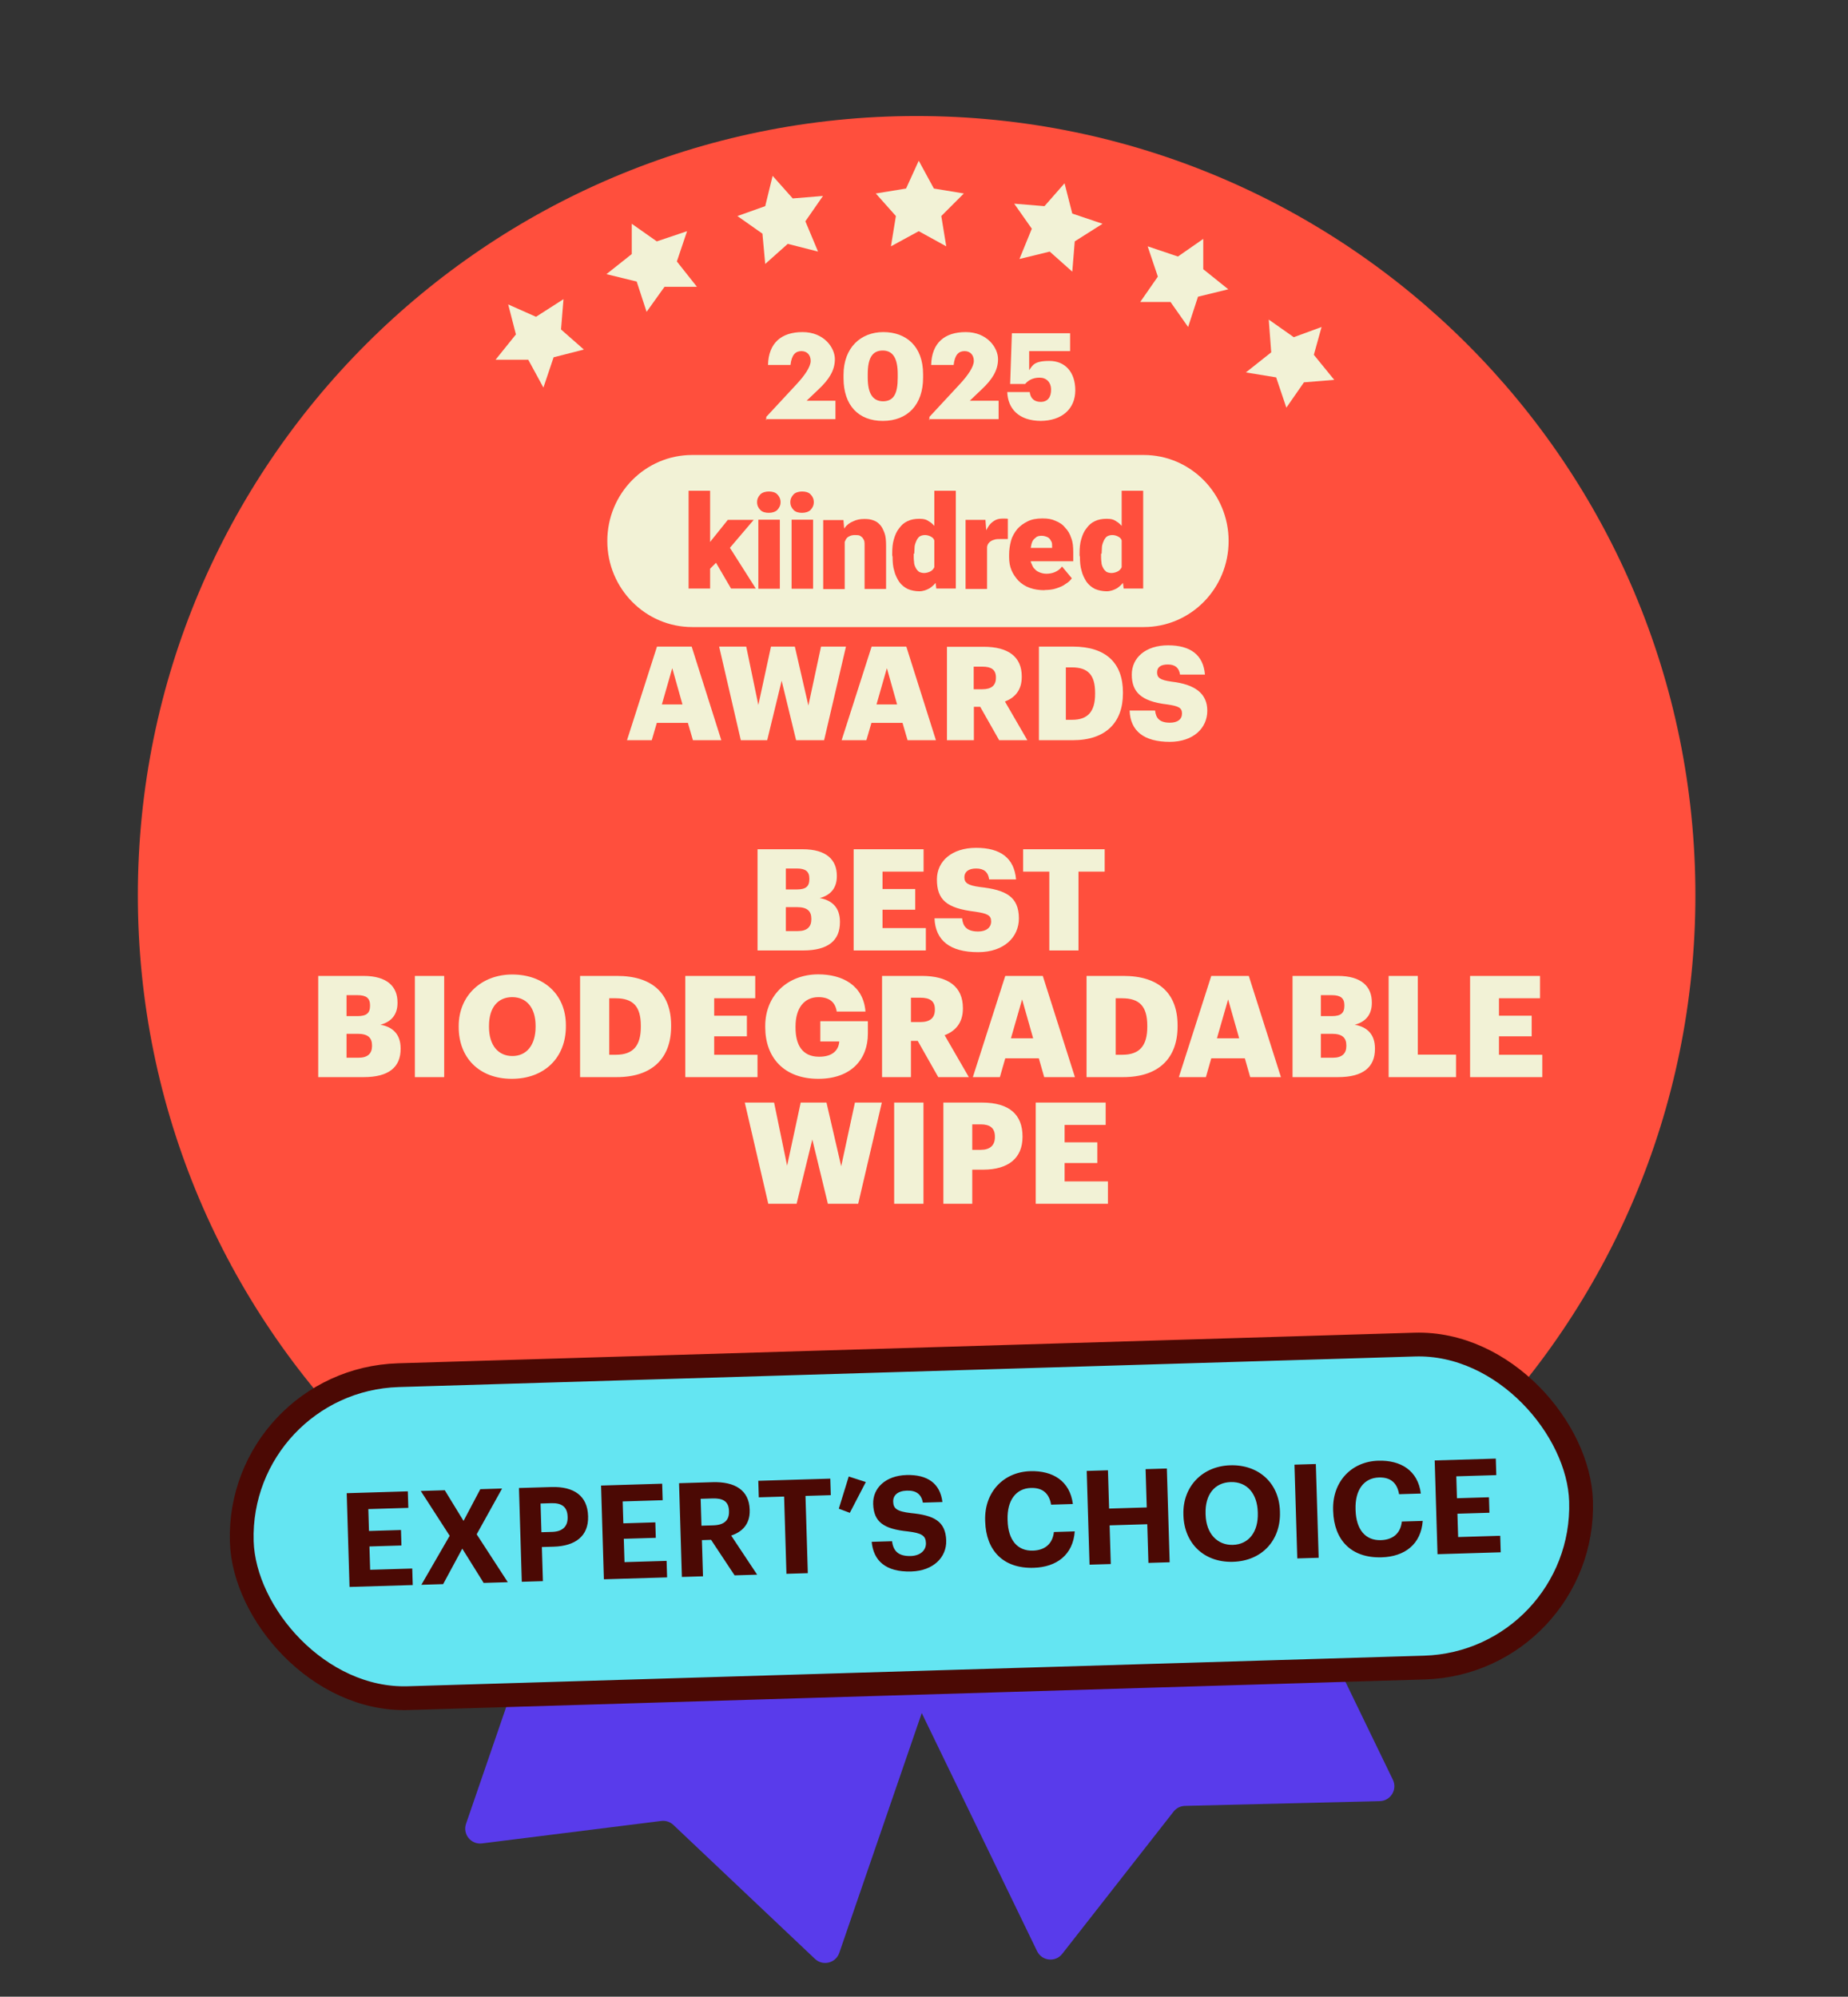
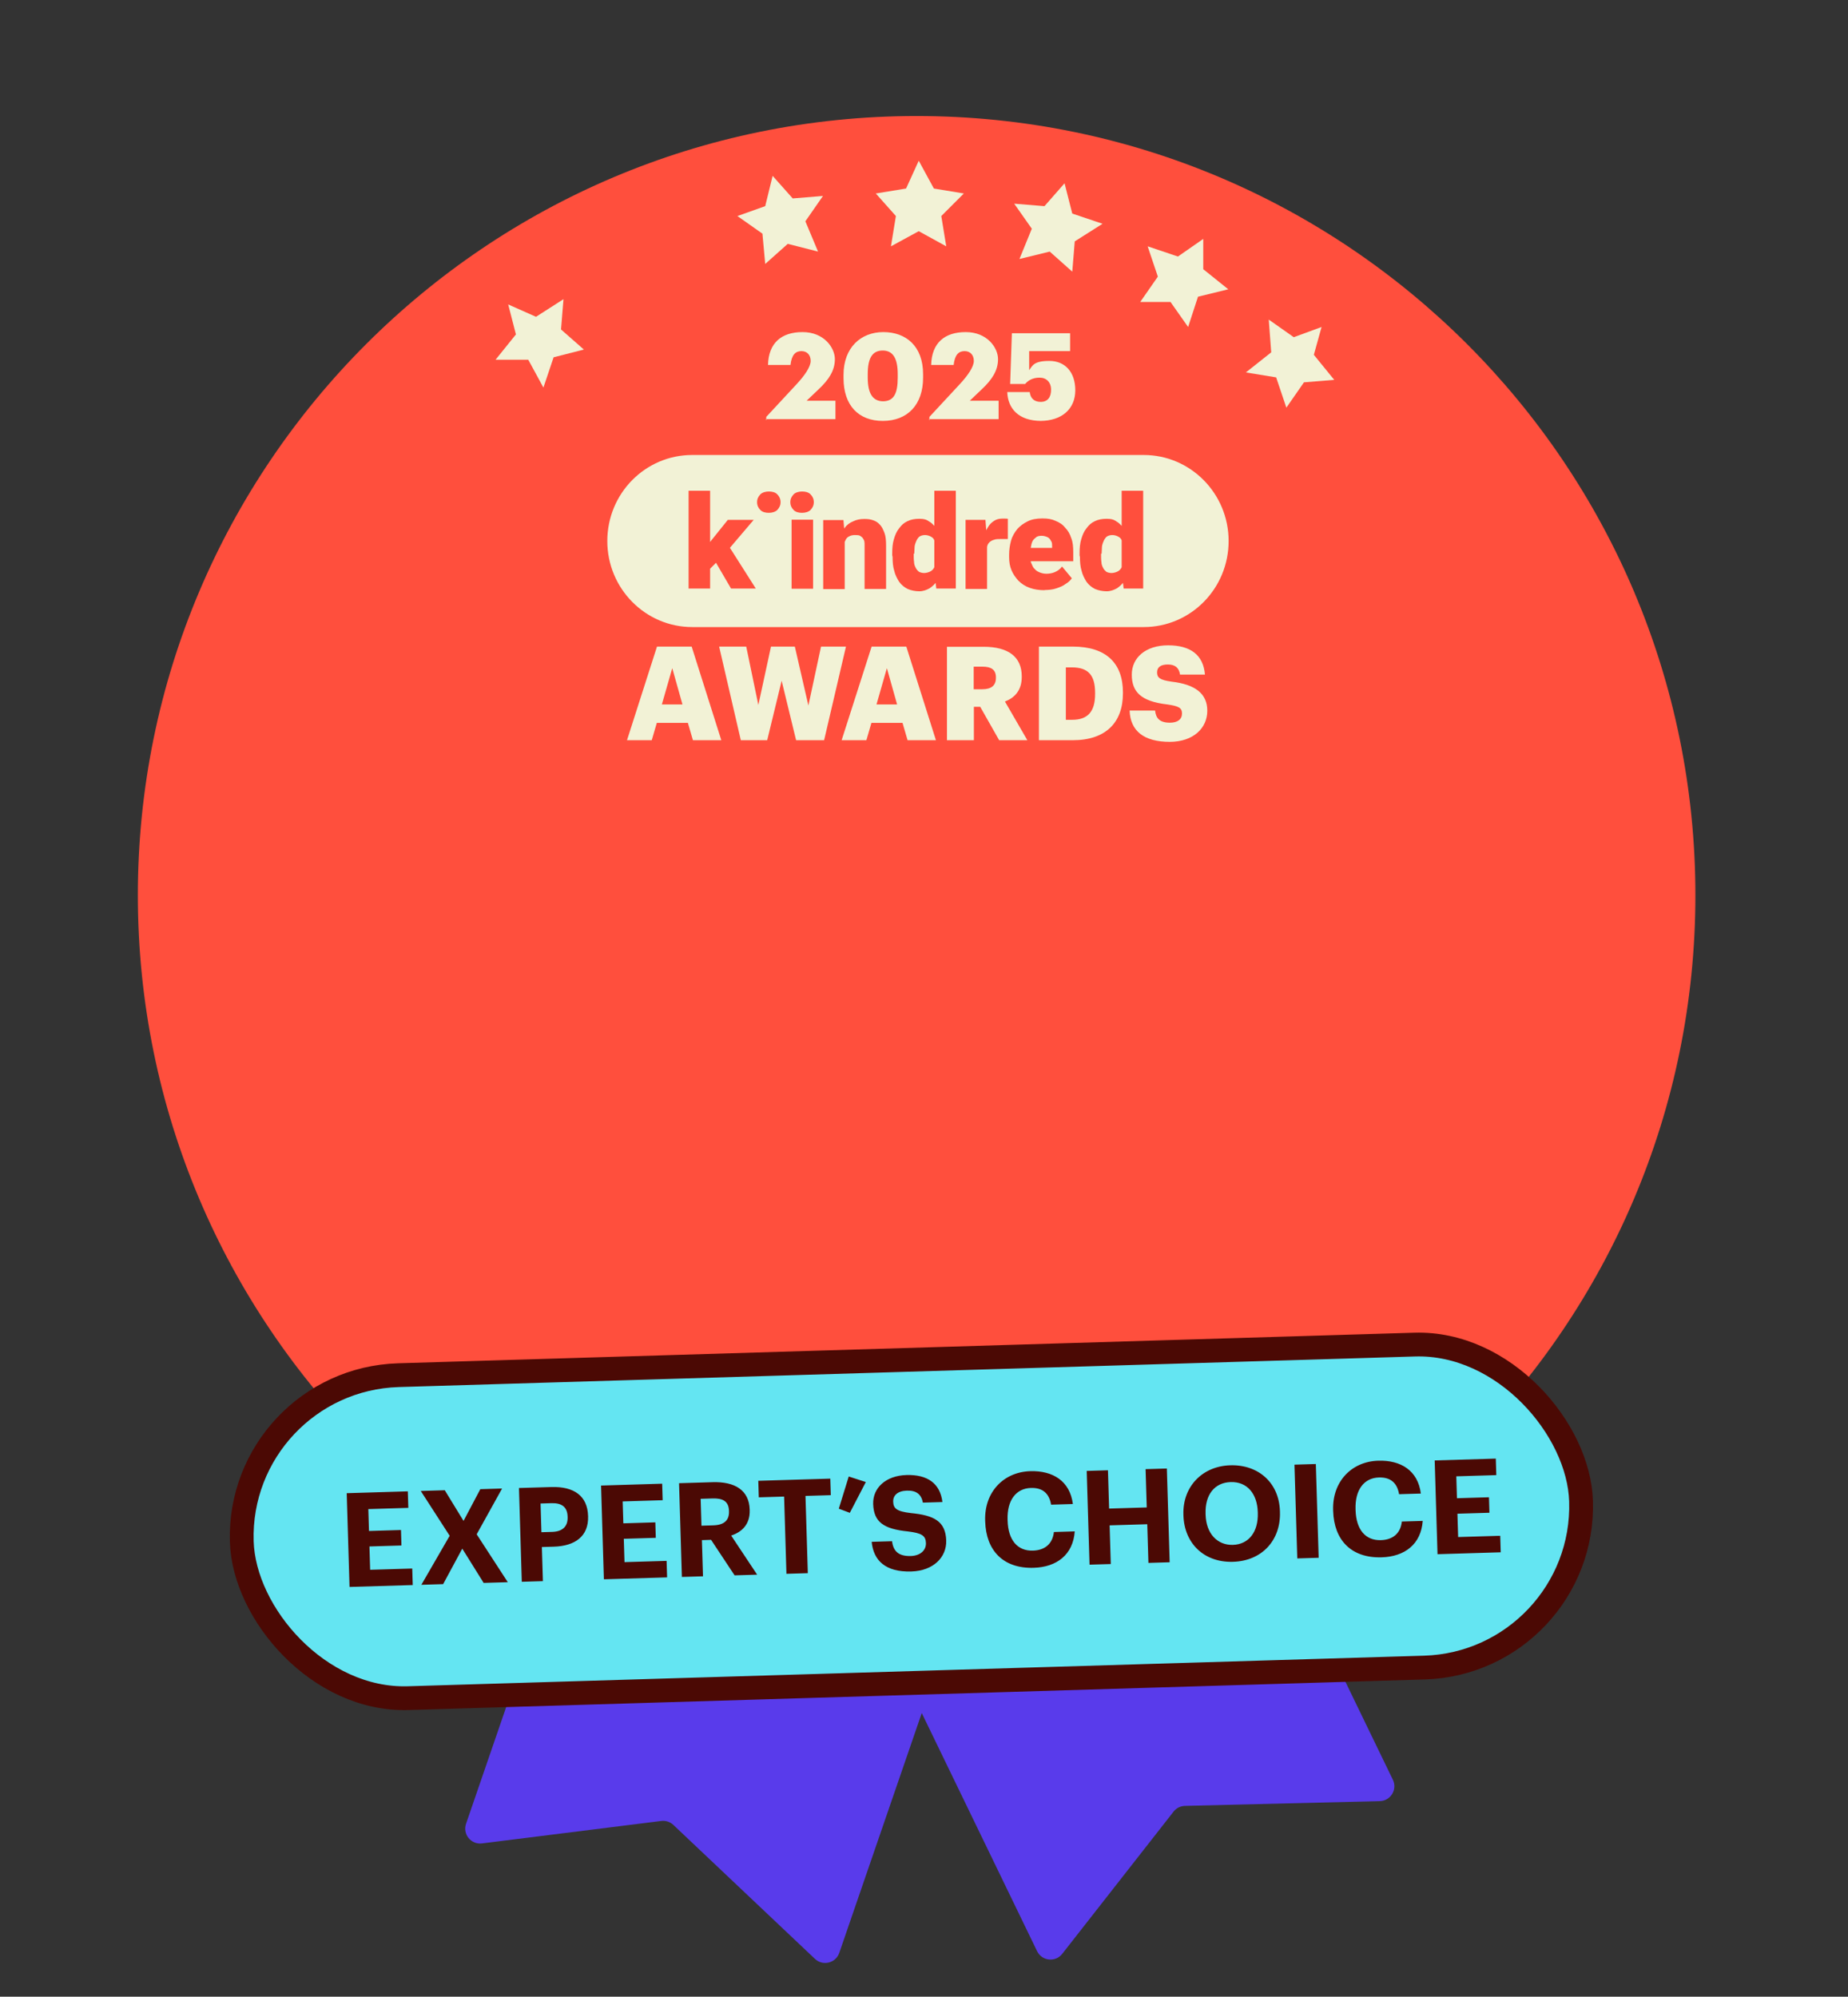
<svg xmlns="http://www.w3.org/2000/svg" width="248" height="268" viewBox="0 0 248 268" fill="none">
  <rect x="0" y="0" width="248" height="268" fill="#333333" stroke="none" />
  <g clip-path="url(#clip0_3539_176618)">
    <path d="M139.176 261.886L111.372 204.472C110.89 203.478 111.306 202.282 112.3 201.801L156.401 180.443C157.395 179.962 158.591 180.377 159.072 181.372L186.921 238.877C187.555 240.186 186.624 241.713 185.17 241.748L159.021 242.386C158.423 242.4 157.863 242.681 157.495 243.152L142.551 262.247C141.639 263.413 139.821 263.218 139.176 261.886Z" fill="#593BEB" />
    <path d="M62.543 244.789L83.284 184.463C83.643 183.418 84.781 182.863 85.826 183.222L132.164 199.154C133.208 199.513 133.764 200.651 133.405 201.695L112.63 262.118C112.157 263.493 110.421 263.92 109.364 262.92L90.365 244.942C89.93 244.531 89.335 244.336 88.741 244.41L64.683 247.424C63.214 247.608 62.062 246.188 62.543 244.789Z" fill="#593BEB" />
    <path d="M123.011 224.734C180.717 224.734 227.521 177.899 227.521 120.153C227.521 62.407 180.717 15.572 123.011 15.572C65.304 15.572 18.5 62.407 18.5 120.153C18.5 177.899 65.304 224.734 123.011 224.734Z" fill="#FF4F3D" />
    <path d="M108.957 203.525L104.894 204.521L101.868 201.824L101.536 205.89L97.805 208.254L101.868 209.623L102.904 213.689L105.599 210.619L109.662 210.951L107.299 207.591L108.957 203.525Z" fill="#F2F2D6" />
    <path d="M88.685 197.759L86.322 194.399L84.995 198.464L80.933 199.46L84.291 202.156V206.222L87.69 203.857L91.753 205.226L90.385 201.161L92.748 197.759H88.685Z" fill="#F2F2D6" />
-     <path d="M75.17 190.997L78.57 188.301L74.507 187.637L73.139 183.572L70.776 186.973L66.713 187.305L69.45 190.665L68.413 194.399L72.144 193.03L75.502 195.394L75.17 190.997Z" fill="#F2F2D6" />
    <path d="M173.836 195.768L177.567 197.427L176.53 193.403L179.267 190.002H174.872L172.841 186.268L171.473 190.333L167.41 191.37L170.478 194.067L170.146 198.132L173.836 195.768Z" fill="#F2F2D6" />
    <path d="M160.321 200.497L158.995 196.432L156.59 199.792H152.237L154.932 203.194L153.564 207.259L157.627 205.89L160.985 208.255V204.189L164.384 201.493L160.321 200.497Z" fill="#F2F2D6" />
    <path d="M143.076 202.862L140.049 205.558L135.987 204.521L137.686 208.586L135.323 211.988L139.386 211.656L142.081 214.685L143.076 210.619L146.807 209.292L143.449 206.927L143.076 202.862Z" fill="#F2F2D6" />
-     <path d="M122.472 216.717L124.171 212.984L128.234 212.32L125.539 209.292L126.203 205.226L122.472 207.259L118.782 205.226L119.445 209.292L116.419 212.32L120.44 212.984L122.472 216.717Z" fill="#F2F2D6" />
    <path d="M153.485 84.165H92.895C86.616 84.165 81.5 78.998 81.5 72.617C81.5 66.236 86.591 61.068 92.895 61.068H153.485C159.764 61.068 164.88 66.236 164.88 72.617C164.88 78.998 159.789 84.165 153.485 84.165Z" fill="#F2F2D6" />
    <path d="M150.527 76.887V65.872H153.412V78.998H150.794L150.527 76.862V76.887ZM144.878 74.485V74.315C144.878 73.611 144.926 72.956 145.096 72.398C145.266 71.792 145.484 71.306 145.799 70.918C146.114 70.482 146.454 70.166 146.939 69.948C147.375 69.73 147.909 69.632 148.515 69.632C149.121 69.632 149.485 69.73 149.872 70.021C150.26 70.239 150.576 70.627 150.915 71.064C151.182 71.501 151.4 71.986 151.618 72.592C151.788 73.199 151.933 73.781 152.006 74.436V74.655C151.909 75.31 151.788 75.843 151.618 76.45C151.448 76.984 151.23 77.493 150.915 77.93C150.648 78.367 150.309 78.682 149.872 78.973C149.485 79.192 149 79.361 148.515 79.361C148.03 79.361 147.424 79.264 146.939 79.046C146.502 78.828 146.114 78.512 145.799 78.076C145.533 77.639 145.266 77.154 145.145 76.596C144.975 76.062 144.926 75.407 144.926 74.752L144.878 74.533V74.485ZM147.763 74.315V74.485C147.763 74.8 147.763 75.14 147.812 75.455C147.812 75.722 147.909 75.989 148.03 76.207C148.127 76.426 148.297 76.596 148.466 76.741C148.636 76.838 148.903 76.911 149.169 76.911C149.436 76.911 149.824 76.814 150.091 76.644C150.357 76.474 150.527 76.207 150.624 75.892C150.721 75.577 150.794 75.188 150.794 74.752V74.097C150.794 73.708 150.794 73.393 150.745 73.126C150.697 72.859 150.576 72.592 150.479 72.422C150.382 72.204 150.212 72.107 149.994 71.986C149.776 71.889 149.557 71.816 149.291 71.816C149.024 71.816 148.806 71.865 148.587 71.986C148.418 72.083 148.272 72.301 148.151 72.52C148.054 72.738 147.933 73.005 147.884 73.344C147.884 73.66 147.836 73.999 147.836 74.315H147.787H147.763Z" fill="#FF4F3D" />
    <path d="M140.198 79.216C139.447 79.216 138.792 79.119 138.186 78.9C137.58 78.682 137.095 78.367 136.658 77.93C136.27 77.493 135.955 77.056 135.737 76.523C135.519 75.989 135.422 75.431 135.422 74.776V74.46C135.422 73.805 135.519 73.15 135.689 72.544C135.858 71.937 136.173 71.452 136.513 71.015C136.901 70.579 137.337 70.263 137.919 69.972C138.453 69.705 139.107 69.584 139.883 69.584C140.659 69.584 141.144 69.681 141.629 69.899C142.162 70.118 142.599 70.385 142.938 70.821C143.326 71.209 143.593 71.695 143.762 72.228C143.981 72.762 144.029 73.417 144.029 74.145V75.334H136.464V73.538H141.192V73.32C141.192 73.005 141.192 72.786 141.023 72.568C140.926 72.35 140.756 72.18 140.538 72.083C140.319 71.986 140.053 71.913 139.786 71.913C139.519 71.913 139.18 71.962 139.034 72.131C138.816 72.301 138.647 72.447 138.55 72.665C138.453 72.883 138.38 73.15 138.331 73.49C138.331 73.805 138.283 74.145 138.283 74.46V74.776C138.283 75.091 138.283 75.431 138.453 75.698C138.55 75.965 138.671 76.232 138.889 76.401C139.059 76.62 139.277 76.717 139.544 76.838C139.81 76.935 140.077 77.008 140.416 77.008C140.756 77.008 141.168 76.96 141.556 76.79C141.944 76.62 142.259 76.401 142.526 76.037L143.835 77.615C143.665 77.881 143.399 78.148 143.011 78.367C142.696 78.633 142.259 78.803 141.75 78.973C141.265 79.143 140.707 79.192 140.125 79.192H140.222L140.198 79.216Z" fill="#FF4F3D" />
    <path d="M132.464 72.083V79.046H129.579V69.778H132.246L132.415 72.059H132.464V72.083ZM135.252 69.681V72.35H134.282C133.967 72.35 133.628 72.35 133.409 72.447C133.191 72.495 132.973 72.617 132.803 72.762C132.634 72.932 132.537 73.078 132.488 73.296C132.44 73.514 132.391 73.781 132.391 74.121L131.858 73.805C131.858 73.199 131.906 72.617 132.027 72.107C132.124 71.622 132.343 71.137 132.561 70.797C132.779 70.409 133.046 70.142 133.385 69.924C133.7 69.705 134.088 69.608 134.476 69.608H134.913C135.082 69.608 135.179 69.608 135.301 69.657" fill="#FF4F3D" />
    <path d="M125.384 76.887V65.872H128.269V78.998H125.651L125.384 76.862V76.887ZM119.735 74.485V74.315C119.735 73.611 119.783 72.956 119.953 72.398C120.123 71.792 120.341 71.306 120.656 70.918C120.971 70.482 121.311 70.166 121.796 69.948C122.232 69.73 122.766 69.632 123.372 69.632C123.978 69.632 124.341 69.73 124.729 70.021C125.117 70.239 125.433 70.627 125.772 71.064C126.039 71.501 126.257 71.986 126.475 72.592C126.645 73.199 126.79 73.781 126.863 74.436V74.655C126.766 75.31 126.645 75.844 126.475 76.45C126.305 76.984 126.087 77.493 125.772 77.93C125.505 78.367 125.166 78.682 124.729 78.973C124.341 79.192 123.857 79.361 123.372 79.361C122.887 79.361 122.281 79.264 121.796 79.046C121.359 78.828 120.971 78.512 120.656 78.076C120.389 77.639 120.123 77.154 120.002 76.596C119.832 76.062 119.783 75.407 119.783 74.752L119.735 74.533V74.485ZM122.62 74.315V74.485C122.62 74.8 122.62 75.14 122.669 75.455C122.669 75.722 122.766 75.989 122.887 76.207C122.984 76.426 123.153 76.596 123.323 76.741C123.493 76.838 123.76 76.911 124.026 76.911C124.293 76.911 124.681 76.814 124.948 76.644C125.214 76.474 125.384 76.207 125.481 75.892C125.578 75.577 125.651 75.188 125.651 74.752V74.097C125.651 73.708 125.651 73.393 125.602 73.126C125.554 72.859 125.433 72.592 125.336 72.422C125.239 72.204 125.069 72.107 124.851 71.986C124.632 71.889 124.414 71.816 124.148 71.816C123.881 71.816 123.663 71.865 123.444 71.986C123.275 72.083 123.129 72.301 123.008 72.52C122.911 72.738 122.79 73.005 122.741 73.344C122.741 73.66 122.693 73.999 122.693 74.315H122.644H122.62Z" fill="#FF4F3D" />
    <path d="M113.359 71.767V79.07H110.474V69.802H113.189L113.359 71.767ZM113.044 74.097H112.389C112.389 73.393 112.486 72.787 112.656 72.253C112.825 71.719 113.092 71.21 113.359 70.846C113.626 70.457 114.062 70.142 114.498 69.972C114.935 69.754 115.42 69.657 115.977 69.657C116.535 69.657 116.802 69.705 117.165 69.827C117.553 69.948 117.82 70.142 118.087 70.433C118.353 70.7 118.523 71.088 118.693 71.525C118.863 71.962 118.911 72.568 118.911 73.223V79.046H116.026V73.223C116.026 72.835 116.026 72.568 115.856 72.35C115.759 72.131 115.589 72.034 115.42 71.913C115.25 71.816 114.983 71.816 114.717 71.816C114.45 71.816 114.183 71.865 113.965 71.986C113.747 72.083 113.577 72.253 113.48 72.471C113.383 72.689 113.262 72.908 113.213 73.175C113.213 73.442 113.165 73.781 113.165 74.048L113.068 74.145L113.044 74.097Z" fill="#FF4F3D" />
    <path d="M109.116 69.754H106.23V79.022H109.116V69.754Z" fill="#FF4F3D" />
-     <path d="M104.654 69.754H101.769V79.022H104.654V69.754Z" fill="#FF4F3D" />
    <path d="M95.296 78.998H92.411V65.872H95.296V78.998ZM101.163 69.754L97.138 74.485L95.005 76.62L93.744 74.776L95.49 72.495L97.672 69.778H101.163V69.754ZM98.108 78.998L95.659 74.8L97.793 73.272L101.43 78.998H98.108Z" fill="#FF4F3D" />
    <path d="M106.061 67.4C106.061 66.964 106.23 66.648 106.497 66.357C106.764 66.09 107.2 65.969 107.637 65.969C108.073 65.969 108.509 66.066 108.776 66.357C109.043 66.624 109.212 66.964 109.212 67.4C109.212 67.837 109.043 68.152 108.776 68.444C108.509 68.71 108.073 68.832 107.637 68.832C107.2 68.832 106.764 68.735 106.497 68.444C106.23 68.177 106.061 67.837 106.061 67.4Z" fill="#FF4F3D" />
    <path d="M101.599 67.4C101.599 66.964 101.769 66.648 102.036 66.357C102.302 66.09 102.739 65.969 103.175 65.969C103.611 65.969 104.048 66.066 104.315 66.357C104.581 66.624 104.751 66.964 104.751 67.4C104.751 67.837 104.581 68.152 104.315 68.444C104.048 68.71 103.611 68.832 103.175 68.832C102.739 68.832 102.302 68.735 102.036 68.444C101.769 68.177 101.599 67.837 101.599 67.4Z" fill="#FF4F3D" />
    <path d="M156.951 99.572C160.176 99.572 162.019 97.703 162.019 95.398C162.019 93.094 160.394 91.856 157.218 91.492C155.666 91.274 155.279 90.959 155.279 90.255C155.279 89.551 155.763 89.188 156.733 89.188C157.703 89.188 158.236 89.648 158.358 90.546H161.704C161.485 87.902 159.764 86.616 156.757 86.616C153.751 86.616 151.884 88.266 151.884 90.546C151.884 92.827 153.072 94.137 156.636 94.549C158.139 94.768 158.624 94.986 158.624 95.762C158.624 96.539 158.042 97 157 97C155.497 97 155.109 96.272 155.012 95.374H151.593C151.69 98.092 153.484 99.572 157 99.572M139.398 99.353H143.956C148.393 99.353 150.696 96.975 150.696 93.069V92.924C150.696 89.018 148.441 86.786 143.98 86.786H139.422V99.353H139.398ZM143.035 96.587V89.576H143.835C146.017 89.576 146.962 90.595 146.962 92.997V93.142C146.962 95.471 146.017 96.612 143.883 96.612H143.059L143.035 96.587ZM130.669 92.511V89.479H131.857C133.021 89.479 133.652 89.891 133.652 90.91V90.983C133.652 92.002 133.045 92.511 131.833 92.511H130.669ZM127.105 99.353H130.694V94.865H131.542L134.088 99.353H137.87L134.864 94.161C136.173 93.652 137.119 92.657 137.119 90.862V90.789C137.119 88.144 135.3 86.81 132.003 86.81H127.081V99.377L127.105 99.353ZM119.032 89.721L120.389 94.549H117.625L119.007 89.721H119.032ZM112.922 99.353H116.268L116.946 97.024H121.117L121.796 99.353H125.602L121.626 86.786H116.971L112.946 99.353H112.922ZM99.441 99.353H102.957L104.897 91.371L106.836 99.353H110.594L113.528 86.786H110.182L108.485 94.695L106.666 86.786H103.466L101.769 94.622L100.144 86.786H96.508L99.417 99.353H99.441ZM90.228 89.721L91.586 94.549H88.822L90.204 89.721H90.228ZM84.118 99.353H87.464L88.143 97.024H92.313L92.992 99.353H96.799L92.822 86.786H88.167L84.142 99.353H84.118Z" fill="#F2F2D6" />
    <path d="M139.584 56.495C142.524 56.495 144.303 54.869 144.303 52.391C144.303 49.914 142.911 48.443 140.822 48.443C138.733 48.443 138.578 49.062 138.114 49.681V47.127H143.607V44.726H135.793L135.561 51.539H137.572C137.959 51.075 138.578 50.688 139.506 50.688C140.435 50.688 141.054 51.307 141.054 52.314C141.054 53.32 140.59 53.94 139.661 53.94C138.733 53.94 138.269 53.398 138.191 52.623H135.174C135.251 54.791 136.644 56.495 139.739 56.495M124.651 56.262H134.013V53.785H130.145L131.769 52.236C133.085 50.998 133.936 49.759 133.936 48.21C133.936 46.662 132.466 44.572 129.603 44.572C126.74 44.572 125.038 46.043 124.961 48.985H127.978C128.133 47.591 128.675 47.127 129.448 47.127C130.222 47.127 130.686 47.668 130.686 48.443C130.686 49.217 129.913 50.378 128.752 51.617L124.729 55.953V56.417L124.651 56.262ZM118.462 56.495C121.789 56.495 123.878 54.327 123.878 50.688V50.223C123.878 46.43 121.557 44.572 118.539 44.572C115.522 44.572 113.201 46.662 113.201 50.301V50.765C113.201 54.404 115.212 56.495 118.462 56.495ZM118.539 53.862C117.147 53.862 116.45 52.856 116.45 50.688V50.223C116.45 48.056 117.069 47.049 118.462 47.049C119.855 47.049 120.474 48.133 120.474 50.223V50.688C120.474 52.856 119.932 53.862 118.462 53.862M102.756 56.262H112.118V53.785H108.249L109.874 52.236C111.189 50.998 112.04 49.759 112.04 48.21C112.04 46.662 110.57 44.572 107.708 44.572C104.845 44.572 103.143 46.043 103.065 48.985H106.083C106.237 47.591 106.779 47.127 107.553 47.127C108.326 47.127 108.791 47.668 108.791 48.443C108.791 49.217 108.017 50.378 106.856 51.617L102.833 55.953V56.417L102.756 56.262Z" fill="#F2F2D6" />
-     <path d="M101.662 127.572V113.987H107.723C110.934 113.987 112.302 115.431 112.302 117.54V117.616C112.302 119.136 111.523 120.143 110.003 120.542C111.675 120.827 112.72 121.834 112.72 123.715V123.791C112.72 126.223 111.143 127.572 107.78 127.572H101.662ZM105.462 124.969H107.077C108.312 124.969 108.882 124.399 108.882 123.392V123.316C108.882 122.29 108.331 121.758 106.963 121.758H105.462V124.969ZM105.462 119.383H106.944C108.16 119.383 108.616 118.965 108.616 117.996V117.92C108.616 116.989 108.122 116.571 106.944 116.571H105.462V119.383ZM114.558 127.572V113.987H123.944V116.989H118.434V119.326H122.823V122.1H118.434V124.57H124.248V127.572H114.558ZM131.262 127.8C127.462 127.8 125.524 126.204 125.41 123.259H129.115C129.21 124.228 129.647 125.026 131.262 125.026C132.383 125.026 133.01 124.475 133.01 123.677C133.01 122.841 132.497 122.613 130.863 122.366C127.025 121.91 125.733 120.77 125.733 118.034C125.733 115.583 127.747 113.797 130.996 113.797C134.264 113.797 136.107 115.165 136.354 118.034H132.744C132.611 117.065 132.06 116.571 130.996 116.571C129.951 116.571 129.419 117.046 129.419 117.73C129.419 118.49 129.837 118.832 131.528 119.06C134.967 119.44 136.734 120.333 136.734 123.278C136.734 125.767 134.758 127.8 131.262 127.8ZM140.818 127.572V116.989H137.303V113.987H148.247V116.989H144.732V127.572H140.818ZM42.705 144.572V130.987H48.766C51.977 130.987 53.345 132.431 53.345 134.54V134.616C53.345 136.136 52.566 137.143 51.046 137.542C52.718 137.827 53.763 138.834 53.763 140.715V140.791C53.763 143.223 52.186 144.572 48.823 144.572H42.705ZM46.505 141.969H48.12C49.355 141.969 49.925 141.399 49.925 140.392V140.316C49.925 139.29 49.374 138.758 48.006 138.758H46.505V141.969ZM46.505 136.383H47.987C49.203 136.383 49.659 135.965 49.659 134.996V134.92C49.659 133.989 49.165 133.571 47.987 133.571H46.505V136.383ZM55.676 144.572V130.987H59.609V144.572H55.676ZM68.759 141.741C70.678 141.741 71.875 140.259 71.875 137.827V137.675C71.875 135.262 70.659 133.837 68.74 133.837C66.821 133.837 65.624 135.224 65.624 137.694V137.846C65.624 140.316 66.878 141.741 68.759 141.741ZM68.683 144.8C64.294 144.8 61.558 141.95 61.558 137.865V137.713C61.558 133.571 64.674 130.797 68.74 130.797C72.882 130.797 75.941 133.4 75.941 137.618V137.77C75.941 141.95 73.072 144.8 68.683 144.8ZM81.761 141.57H82.654C84.972 141.57 85.998 140.354 85.998 137.827V137.675C85.998 135.091 84.972 133.989 82.616 133.989H81.761V141.57ZM77.847 144.572V130.987H82.787C87.613 130.987 90.064 133.4 90.064 137.618V137.77C90.064 142.007 87.556 144.572 82.768 144.572H77.847ZM91.967 144.572V130.987H101.353V133.989H95.843V136.326H100.232V139.1H95.843V141.57H101.657V144.572H91.967ZM109.818 144.8C105.201 144.8 102.693 141.931 102.693 137.865V137.713C102.693 133.571 105.733 130.778 109.818 130.778C113.029 130.778 115.879 132.241 116.145 135.775H112.288C112.098 134.502 111.281 133.837 109.837 133.837C107.918 133.837 106.759 135.319 106.759 137.77V137.922C106.759 140.126 107.576 141.836 109.932 141.836C111.832 141.836 112.554 140.867 112.63 139.784H110.084V137.067H116.468V138.739C116.468 142.197 114.207 144.8 109.818 144.8ZM118.371 144.572V130.987H123.691C127.244 130.987 129.22 132.431 129.22 135.3V135.376C129.22 137.314 128.194 138.397 126.769 138.948L130.018 144.572H125.914L123.159 139.708H122.247V144.572H118.371ZM122.247 137.181H123.501C124.812 137.181 125.458 136.63 125.458 135.528V135.452C125.458 134.35 124.774 133.913 123.52 133.913H122.247V137.181ZM130.555 144.572L134.906 130.987H139.941L144.254 144.572H140.131L139.409 142.045H134.906L134.184 144.572H130.555ZM137.167 134.141L135.666 139.366H138.649L137.167 134.141ZM149.727 141.57H150.62C152.938 141.57 153.964 140.354 153.964 137.827V137.675C153.964 135.091 152.938 133.989 150.582 133.989H149.727V141.57ZM145.813 144.572V130.987H150.753C155.579 130.987 158.03 133.4 158.03 137.618V137.77C158.03 142.007 155.522 144.572 150.734 144.572H145.813ZM158.201 144.572L162.552 130.987H167.587L171.9 144.572H167.777L167.055 142.045H162.552L161.83 144.572H158.201ZM164.813 134.141L163.312 139.366H166.295L164.813 134.141ZM173.459 144.572V130.987H179.52C182.731 130.987 184.099 132.431 184.099 134.54V134.616C184.099 136.136 183.32 137.143 181.8 137.542C183.472 137.827 184.517 138.834 184.517 140.715V140.791C184.517 143.223 182.94 144.572 179.577 144.572H173.459ZM177.259 141.969H178.874C180.109 141.969 180.679 141.399 180.679 140.392V140.316C180.679 139.29 180.128 138.758 178.76 138.758H177.259V141.969ZM177.259 136.383H178.741C179.957 136.383 180.413 135.965 180.413 134.996V134.92C180.413 133.989 179.919 133.571 178.741 133.571H177.259V136.383ZM186.355 144.572V130.987H190.269V141.551H195.399V144.572H186.355ZM197.284 144.572V130.987H206.67V133.989H201.16V136.326H205.549V139.1H201.16V141.57H206.974V144.572H197.284ZM103.103 161.572L99.949 147.987H103.882L105.63 156.461L107.454 147.987H110.912L112.888 156.537L114.731 147.987H118.341L115.168 161.572H111.102L109.012 152.946L106.903 161.572H103.103ZM119.996 161.572V147.987H123.929V161.572H119.996ZM126.6 161.572V147.987H131.768C135.492 147.987 137.221 149.64 137.221 152.528V152.604C137.221 155.454 135.302 156.993 131.939 156.993H130.476V161.572H126.6ZM130.476 154.333H131.597C132.851 154.333 133.516 153.744 133.516 152.623V152.547C133.516 151.388 132.832 150.913 131.616 150.913H130.476V154.333ZM138.994 161.572V147.987H148.38V150.989H142.87V153.326H147.259V156.1H142.87V158.57H148.684V161.572H138.994Z" fill="#F2F2D6" />
    <rect x="31.793" y="185.229" width="179.812" height="43.369" rx="21.684" transform="rotate(-1.724 31.793 185.229)" fill="#64E5F2" stroke="#4B0904" stroke-width="3.192" />
    <path d="M46.907 213.001L46.528 200.417L54.729 200.17L54.796 202.388L49.428 202.55L49.517 205.489L53.811 205.359L53.874 207.436L49.579 207.566L49.674 210.698L55.323 210.528L55.39 212.746L46.907 213.001ZM56.547 212.711L60.347 206.132L56.467 200.118L59.688 200.021L62.207 204.138L64.457 199.878L67.379 199.79L63.97 205.934L68.145 212.362L64.906 212.459L62.038 207.86L59.468 212.623L56.547 212.711ZM70.024 212.305L69.645 199.721L73.992 199.591C77.054 199.498 78.838 200.801 78.918 203.459L78.92 203.529C79 206.187 77.19 207.509 74.321 207.596L72.719 207.644L72.857 212.22L70.024 212.305ZM72.66 205.655L74.103 205.612C75.493 205.57 76.212 204.879 76.175 203.629L76.172 203.559C76.132 202.221 75.342 201.717 73.987 201.757L72.543 201.801L72.66 205.655ZM81.041 211.974L80.662 199.39L88.863 199.143L88.93 201.36L83.562 201.522L83.651 204.461L87.945 204.332L88.007 206.409L83.713 206.538L83.808 209.671L89.457 209.501L89.524 211.718L81.041 211.974ZM91.508 211.658L91.129 199.075L95.635 198.939C98.609 198.849 100.529 200.007 100.607 202.612L100.609 202.682C100.666 204.583 99.588 205.62 98.123 206.104L101.61 211.354L98.583 211.445L95.427 206.679L94.195 206.716L94.341 211.573L91.508 211.658ZM94.137 204.78L95.738 204.731C97.164 204.689 97.868 204.068 97.831 202.854L97.829 202.784C97.79 201.499 97.002 201.082 95.63 201.123L94.028 201.172L94.137 204.78ZM105.539 211.236L105.227 200.87L101.83 200.972L101.763 198.754L111.425 198.464L111.492 200.681L108.095 200.783L108.408 211.15L105.539 211.236ZM114.046 203.053L112.567 202.498L113.899 198.178L116.194 198.919L114.046 203.053ZM122.296 210.925C118.846 211.029 117.214 209.458 116.98 206.946L119.708 206.864C119.865 207.986 120.368 208.905 122.233 208.849C123.483 208.811 124.29 208.1 124.26 207.114C124.23 206.111 123.691 205.775 121.835 205.549C118.601 205.223 117.252 204.295 117.179 201.866C117.114 199.719 118.861 198.064 121.642 197.98C124.476 197.895 126.168 199.112 126.472 201.604L123.85 201.683C123.639 200.544 122.955 200.037 121.705 200.074C120.456 200.112 119.839 200.712 119.865 201.557C119.892 202.454 120.309 202.864 122.254 203.088C125.31 203.383 126.902 204.163 126.98 206.768C127.047 209.003 125.27 210.836 122.296 210.925ZM138.722 210.431C134.604 210.555 132.328 208.087 132.211 204.215L132.207 204.074C132.092 200.255 134.689 197.569 138.261 197.462C141.289 197.371 143.586 198.781 143.978 201.87L141.057 201.958C140.8 200.451 139.931 199.666 138.347 199.714C136.358 199.774 135.138 201.361 135.216 203.966L135.22 204.107C135.299 206.711 136.541 208.189 138.618 208.126C140.184 208.079 141.252 207.254 141.432 205.628L144.23 205.544C144.007 208.669 141.82 210.338 138.722 210.431ZM146.215 210.011L145.836 197.428L148.687 197.342L148.842 202.481L153.893 202.329L153.738 197.19L156.59 197.104L156.968 209.688L154.117 209.774L153.961 204.582L148.91 204.734L149.066 209.926L146.215 210.011ZM165.454 207.354C167.583 207.29 168.871 205.612 168.795 203.078L168.791 202.937C168.717 200.491 167.365 198.858 165.165 198.924C162.982 198.99 161.71 200.631 161.787 203.166L161.791 203.307C161.868 205.876 163.394 207.416 165.454 207.354ZM165.469 209.626C161.527 209.744 158.928 207.092 158.817 203.414L158.813 203.273C158.7 199.524 161.366 196.784 165.097 196.672C168.881 196.558 171.65 199.029 171.764 202.813L171.768 202.953C171.881 206.702 169.394 209.507 165.469 209.626ZM174.094 209.172L173.715 196.588L176.584 196.502L176.963 209.086L174.094 209.172ZM185.42 209.025C181.302 209.149 179.026 206.681 178.909 202.809L178.905 202.668C178.79 198.849 181.387 196.164 184.959 196.056C187.987 195.965 190.284 197.375 190.676 200.464L187.755 200.552C187.498 199.045 186.629 198.261 185.045 198.308C183.056 198.368 181.835 199.955 181.914 202.56L181.918 202.701C181.997 205.305 183.239 206.783 185.316 206.72C186.882 206.673 187.949 205.848 188.129 204.222L190.928 204.138C190.705 207.263 188.518 208.932 185.42 209.025ZM192.913 208.606L192.534 196.022L200.735 195.775L200.802 197.992L195.434 198.154L195.523 201.093L199.817 200.964L199.88 203.041L195.585 203.17L195.68 206.303L201.329 206.133L201.396 208.35L192.913 208.606Z" fill="#4B0904" />
    <path d="M136.81 34.763L140.872 33.768L143.899 36.464L144.23 32.399L147.961 30.034L143.899 28.665L142.862 24.6L140.168 27.67L136.105 27.338L138.468 30.698L136.81 34.763Z" fill="#F2F2D6" />
    <path d="M157.082 40.53L159.445 43.89L160.771 39.824L164.834 38.829L161.476 36.132L161.476 32.067L158.077 34.431L154.014 33.062L155.382 37.128L153.019 40.53L157.082 40.53Z" fill="#F2F2D6" />
    <path d="M170.596 47.292L167.197 49.988L171.259 50.652L172.628 54.717L174.991 51.316L179.053 50.984L176.317 47.623L177.354 43.89L173.622 45.259L170.265 42.894L170.596 47.292Z" fill="#F2F2D6" />
    <path d="M71.931 42.521L68.2 40.862L69.236 44.886L66.5 48.287L70.894 48.287L72.926 52.021L74.294 47.955L78.356 46.918L75.289 44.222L75.62 40.156L71.931 42.521Z" fill="#F2F2D6" />
-     <path d="M85.445 37.792L86.772 41.857L89.176 38.497L93.529 38.497L90.835 35.095L92.203 31.03L88.14 32.399L84.782 30.034L84.782 34.1L81.383 36.796L85.445 37.792Z" fill="#F2F2D6" />
    <path d="M102.691 35.427L105.717 32.731L109.78 33.768L108.08 29.702L110.443 26.301L106.381 26.633L103.686 23.604L102.691 27.67L98.96 28.997L102.318 31.362L102.691 35.427Z" fill="#F2F2D6" />
    <path d="M123.295 21.572L121.595 25.305L117.533 25.969L120.227 28.997L119.564 33.063L123.295 31.03L126.985 33.063L126.321 28.997L129.348 25.969L125.326 25.305L123.295 21.572Z" fill="#F2F2D6" />
  </g>
  <defs>
    <clipPath id="clip0_3539_176618">
      <rect width="247" height="267" fill="white" transform="translate(0.5 0.572)" />
    </clipPath>
  </defs>
</svg>